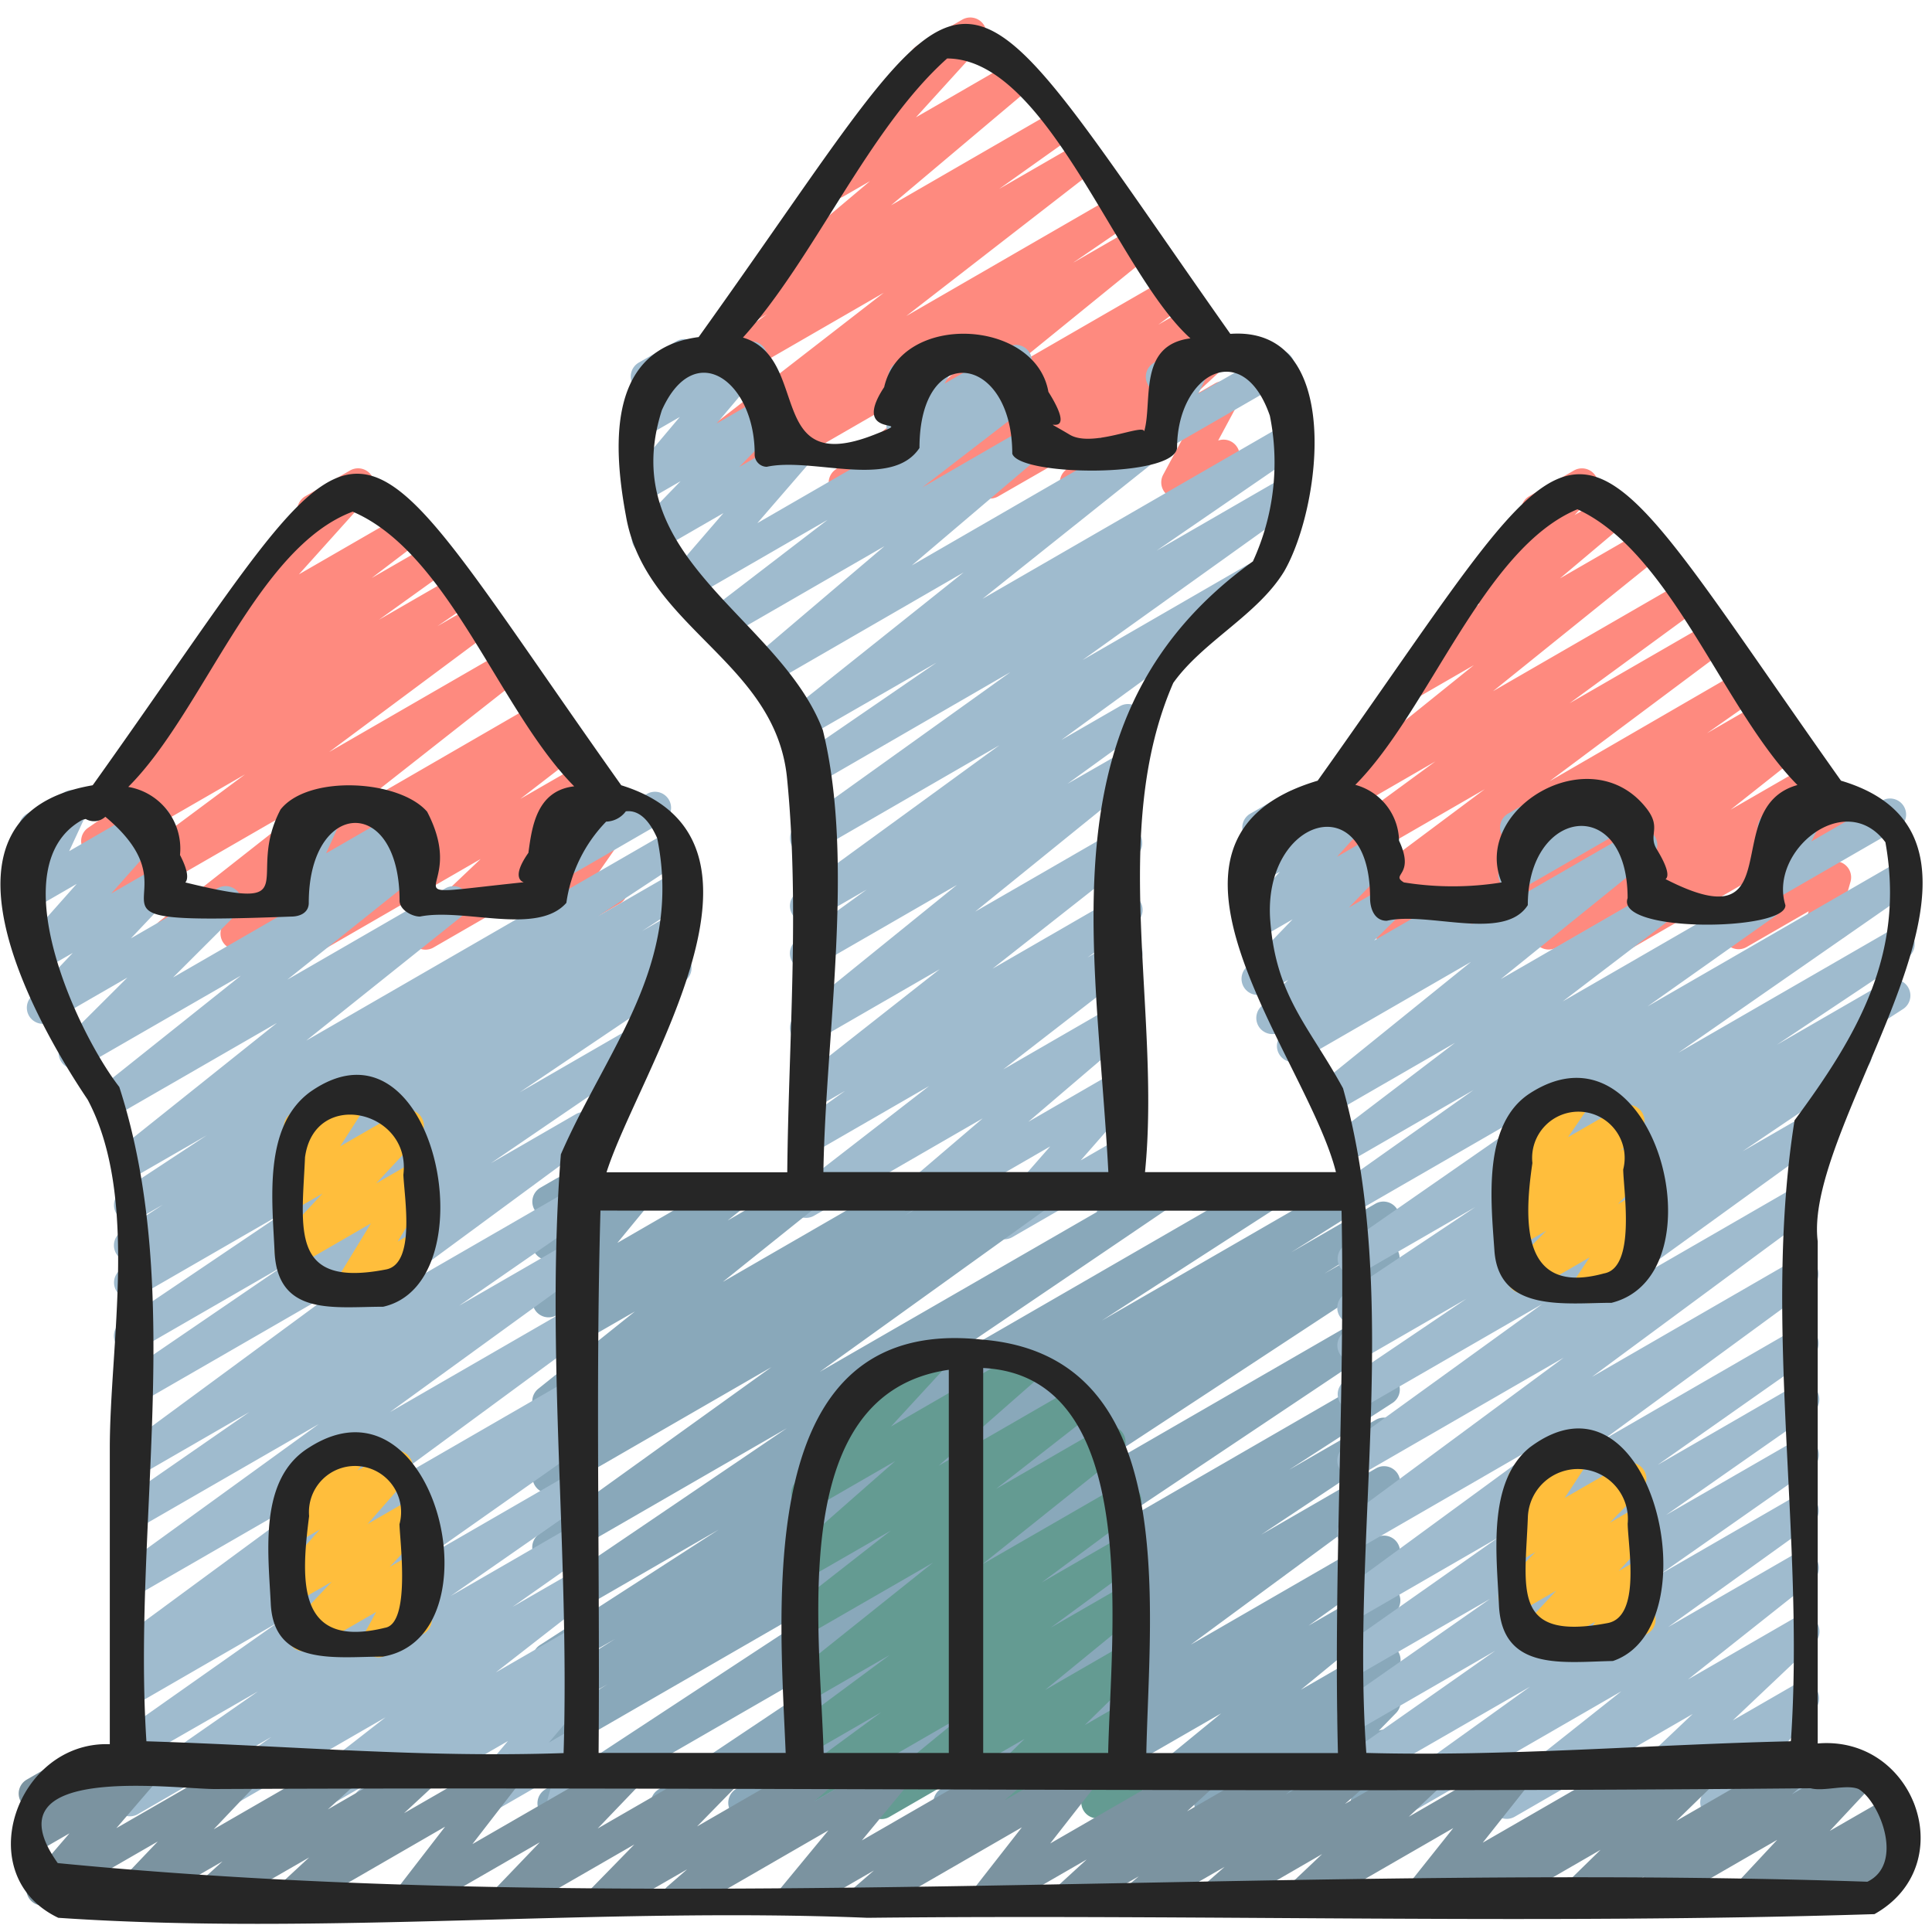
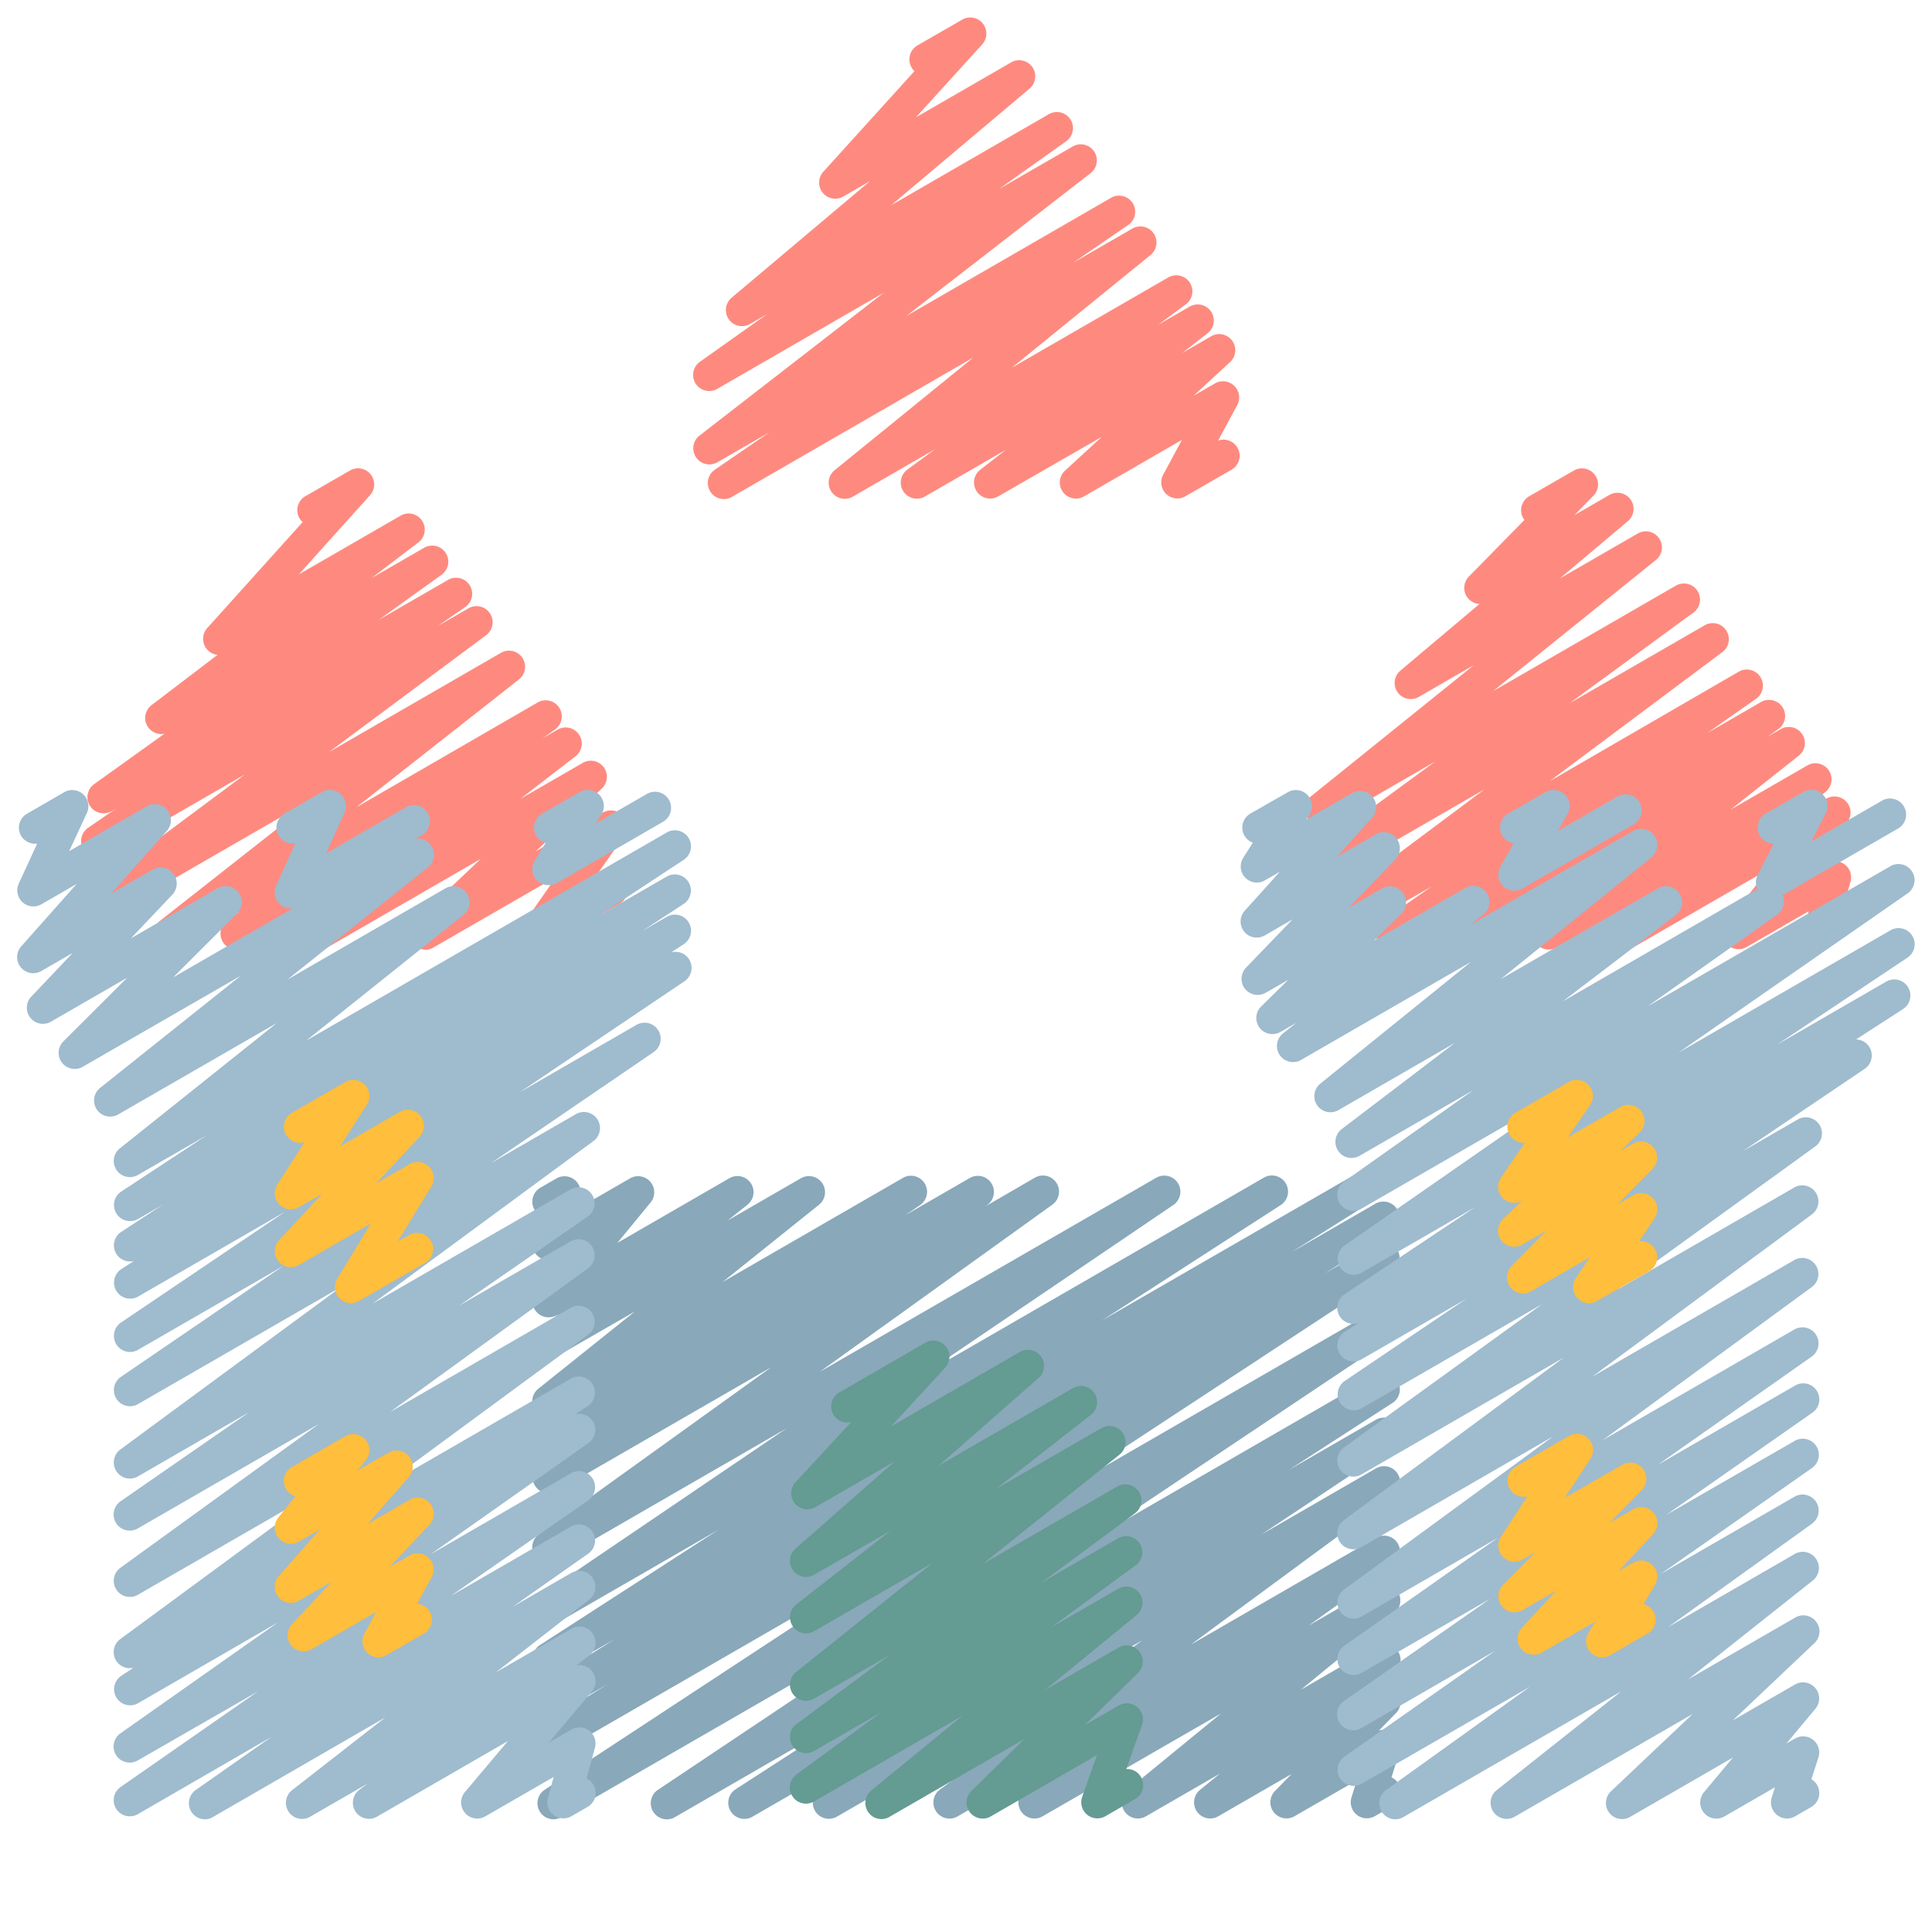
<svg xmlns="http://www.w3.org/2000/svg" version="1.1" width="512" height="512" x="0" y="0" viewBox="0 0 60 60" style="enable-background:new 0 0 512 512" xml:space="preserve" class="">
  <g>
    <path fill="#fe8a7f" d="M22.482 15.5a.5.5 0 0 1-.283-.912l1.691-1.16-1.612.929a.5.5 0 0 1-.556-.828l5.724-4.437-5.171 2.985a.5.5 0 0 1-.539-.841l2.088-1.481-.533.308a.5.5 0 0 1-.572-.815l4.3-3.623-.829.478a.5.5 0 0 1-.621-.769L28.4 2.209a.445.445 0 0 1-.091-.115.5.5 0 0 1 .182-.683l1.39-.8a.5.5 0 0 1 .621.769l-2.057 2.264L31.4 1.938a.5.5 0 0 1 .573.815l-4.3 3.623 4.9-2.83a.5.5 0 0 1 .539.841l-2.085 1.482 2.285-1.319a.5.5 0 0 1 .557.828l-5.724 4.437 6.342-3.662a.5.5 0 0 1 .534.847l-1.7 1.163 1.85-1.067a.5.5 0 0 1 .565.82l-4.307 3.5 4.853-2.8a.5.5 0 0 1 .547.835l-.858.633.974-.562a.5.5 0 0 1 .558.827l-.788.614.9-.521a.5.5 0 0 1 .589.8l-1.134 1.047.66-.381a.5.5 0 0 1 .6.074.5.5 0 0 1 .092.6l-.591 1.1a.5.5 0 0 1 .414.906l-1.431.825a.5.5 0 0 1-.69-.671l.582-1.081-3.044 1.757a.5.5 0 0 1-.589-.8l1.141-1.049L31 15.416a.5.5 0 0 1-.558-.827l.792-.617-2.511 1.449a.5.5 0 0 1-.547-.835l.859-.633-2.551 1.472a.5.5 0 0 1-.565-.821l4.307-3.5-7.493 4.326a.494.494 0 0 1-.251.07zM5.265 29.5a.5.5 0 0 1-.309-.892l5.058-3.978-6.736 3.884a.5.5 0 0 1-.549-.834l4.879-3.63-4.333 2.5a.5.5 0 0 1-.534-.845l.856-.589-.135.077a.5.5 0 0 1-.541-.839l2.186-1.567a.5.5 0 0 1-.4-.889l2.049-1.561a.5.5 0 0 1-.321-.831L9.4 16.213a.466.466 0 0 1-.1-.119.5.5 0 0 1 .182-.683l1.389-.8a.5.5 0 0 1 .622.767l-2.21 2.459 3.162-1.825a.5.5 0 0 1 .553.83l-1.456 1.109 1.634-.942a.5.5 0 0 1 .541.839l-1.95 1.4 2.142-1.236a.5.5 0 0 1 .534.845l-.857.589.966-.556a.5.5 0 0 1 .548.834l-4.88 3.631 5.343-3.084a.5.5 0 0 1 .559.825l-5.055 3.975 5.633-3.257a.5.5 0 0 1 .537.842l-.389.274.471-.272a.5.5 0 0 1 .556.828l-1.717 1.325 1.927-1.111a.5.5 0 0 1 .594.8l-2.045 1.943 2.091-1.208a.5.5 0 0 1 .66.719l-1.026 1.468.381-.22a.5.5 0 1 1 .5.866l-2.329 1.344a.5.5 0 0 1-.66-.719l1.025-1.467-3.8 2.192a.5.5 0 0 1-.594-.8l2.045-1.941-4.751 2.743a.5.5 0 0 1-.556-.828l1.713-1.321L7.6 29.425a.5.5 0 0 1-.538-.842l.389-.273-1.936 1.119a.491.491 0 0 1-.25.071zM43.229 29.5a.5.5 0 0 1-.287-.91l1.526-1.065-3.188 1.835a.5.5 0 0 1-.549-.833l5.379-4.018-4.833 2.791a.5.5 0 0 1-.546-.836l3.845-2.817-3.3 1.907a.5.5 0 0 1-.563-.823l5.058-4.074-1.708.986a.5.5 0 0 1-.573-.815l2.457-2.072a.5.5 0 0 1-.33-.85l1.725-1.758a.374.374 0 0 1-.035-.053.5.5 0 0 1 .182-.683l1.39-.8a.5.5 0 0 1 .606.784l-.587.6 1.083-.625a.5.5 0 0 1 .573.815l-2.109 1.777 2.414-1.393a.5.5 0 0 1 .564.823l-5.055 4.072 5.677-3.277a.5.5 0 0 1 .546.836l-3.846 2.816 4.2-2.424a.5.5 0 0 1 .549.833l-5.375 4.016L54 20.859a.5.5 0 0 1 .536.843l-1.523 1.068 1.679-.97a.5.5 0 0 1 .537.842l-.343.241.422-.243a.5.5 0 0 1 .56.824l-2.123 1.682 2.389-1.378a.5.5 0 0 1 .564.821l-.968.784.992-.572a.5.5 0 0 1 .641.744l-1.338 1.681.712-.412a.5.5 0 0 1 .732.57l-.243.853a.51.51 0 0 1 .206.2.5.5 0 0 1-.184.683l-.5.288a.5.5 0 0 1-.731-.57l.153-.538-1.928 1.112a.5.5 0 0 1-.641-.744l1.337-1.68-4.21 2.431a.5.5 0 0 1-.565-.821l.967-.783-2.786 1.608a.5.5 0 0 1-.561-.824l2.117-1.685-4.349 2.511a.5.5 0 0 1-.537-.842l.341-.24-1.88 1.086a.5.5 0 0 1-.246.071z" data-original="#a53e51" />
-     <path fill="#9fbbce" d="M36.03 13.987a.5.5 0 0 1-.448-.721l.527-1.067a.471.471 0 0 1-.458-.249.5.5 0 0 1 .183-.682l1.161-.67a.492.492 0 0 1 .592.068.5.5 0 0 1 .106.586l-.482.977 2.259-1.3a.5.5 0 0 1 .5.865l-3.69 2.126a.5.5 0 0 1-.25.067zM28.03 13.741a.5.5 0 0 1-.438-.741l.441-.8a.5.5 0 0 1-.2-.929L29 10.6a.5.5 0 0 1 .689.673l-.354.642 1.965-1.139a.5.5 0 0 1 .5.866l-3.52 2.032a.489.489 0 0 1-.25.067z" data-original="#9fbbce" class="" />
-     <path fill="#9fbbce" d="M27.469 38.493a.5.5 0 0 1-.324-.88l3.375-2.882-5.24 3.025a.5.5 0 0 1-.556-.828l4.13-3.2-3.574 2.063a.5.5 0 0 1-.54-.84l1.506-1.074-.966.557a.5.5 0 0 1-.559-.826l4.461-3.508-3.9 2.252a.5.5 0 0 1-.564-.822l5-4.048-4.438 2.56a.5.5 0 0 1-.543-.838l2.175-1.575-1.632.941a.5.5 0 0 1-.544-.837l6.3-4.588-5.756 3.324a.5.5 0 0 1-.541-.839l6.643-4.758L25.28 24.4a.5.5 0 0 1-.533-.845l4.338-2.977-3.863 2.222a.5.5 0 0 1-.562-.824l5.267-4.2-5.885 3.4a.5.5 0 0 1-.574-.814l4-3.4-4.84 2.794a.5.5 0 0 1-.555-.829l3.627-2.783-4.244 2.45a.5.5 0 0 1-.628-.76l1.639-1.9-2.1 1.213a.5.5 0 0 1-.609-.78l1.379-1.424-.851.491a.5.5 0 0 1-.633-.754l1.459-1.731-.826.477a.5.5 0 0 1-.676-.7l.342-.552a.5.5 0 0 1-.113-.914L21 10.6a.5.5 0 0 1 .676.7l-.173.278 1.578-.91a.5.5 0 0 1 .633.755l-1.458 1.73 1.478-.854a.5.5 0 0 1 .61.78L22.959 14.5l1.57-.906a.5.5 0 0 1 .628.76l-1.637 1.892 8.194-4.73a.5.5 0 0 1 .555.829l-3.625 2.792 3.1-1.791a.5.5 0 0 1 .574.813l-4 3.4 6.9-3.986a.5.5 0 0 1 .561.824l-5.266 4.2 9.2-5.312a.5.5 0 0 1 .533.845L35.92 17.1l3.8-2.194a.5.5 0 0 1 .541.839L33.617 20.5l5.1-2.946a.5.5 0 0 1 .544.837l-6.3 4.589 1.819-1.049a.5.5 0 0 1 .543.838l-2.171 1.572 1.57-.9a.5.5 0 0 1 .564.821l-5 4.049 4.442-2.564a.5.5 0 0 1 .559.825l-4.462 3.511 3.906-2.255a.5.5 0 0 1 .541.84l-1.5 1.068.96-.553a.5.5 0 0 1 .557.828l-4.132 3.2 3.579-2.066a.5.5 0 0 1 .575.812l-3.375 2.881 2.8-1.618a.5.5 0 0 1 .626.762l-1.8 2.055 1.181-.681a.505.505 0 0 1 .547.03.5.5 0 0 1 .19.513l-.3 1.321a.5.5 0 0 1 .066.9l-.5.29a.5.5 0 0 1-.737-.544l.244-1.069-2.812 1.623a.5.5 0 0 1-.626-.763l1.8-2.054-4.9 2.829a.489.489 0 0 1-.246.061z" data-original="#9fbbce" class="" />
    <path fill="#89a8ba" d="M17.191 56.5a.5.5 0 0 1-.274-.918L28.2 48.173l-10.916 6.3a.5.5 0 0 1-.515-.857l2.1-1.312-1.582.913a.5.5 0 0 1-.515-.857L19.1 50.9l-1.82 1.046a.5.5 0 0 1-.521-.852l5.559-3.589-5.038 2.908a.5.5 0 0 1-.674-.167.5.5 0 0 1 .144-.68l7.686-5.212-7.156 4.131a.5.5 0 0 1-.542-.839l7.221-5.19-6.679 3.856a.5.5 0 0 1-.526-.849l.382-.254a.505.505 0 0 1-.529-.223.5.5 0 0 1 .141-.679l.483-.33a.506.506 0 0 1-.614-.176.5.5 0 0 1 .1-.672l3-2.4-2.434 1.4a.5.5 0 0 1-.561-.824l.617-.492-.056.033a.5.5 0 0 1-.635-.75l1.033-1.256-.4.229a.5.5 0 0 1-.727-.581l.229-.735a.51.51 0 0 1-.184-.185.5.5 0 0 1 .182-.682l.5-.289a.5.5 0 0 1 .728.581l-.12.385 1.68-.969a.5.5 0 0 1 .636.75L19.172 38.6l3.479-2.009a.5.5 0 0 1 .562.824l-.617.49 2.283-1.317a.5.5 0 0 1 .562.822l-2.994 2.4 5.593-3.229a.5.5 0 0 1 .532.846l-.462.315 2.016-1.163a.5.5 0 0 1 .526.849l-.067.046 1.553-.9a.5.5 0 0 1 .542.839l-7.218 5.188 10.448-6.026a.5.5 0 0 1 .53.847l-7.686 5.212 10.5-6.063a.5.5 0 0 1 .521.853l-5.556 3.587 7.7-4.443a.5.5 0 0 1 .516.857l-2.339 1.469 2.629-1.518a.5.5 0 0 1 .515.856l-2.119 1.327 1.606-.927a.5.5 0 0 1 .524.85l-11.278 7.407 10.754-6.208a.5.5 0 0 1 .528.848l-9.639 6.447 9.113-5.262a.5.5 0 0 1 .522.852l-3.219 2.081 2.7-1.557a.5.5 0 0 1 .528.848l-4.093 2.722 3.567-2.06a.5.5 0 0 1 .547.835l-6.3 4.641 5.753-3.321a.5.5 0 0 1 .541.839l-2.637 1.892 2.1-1.212a.5.5 0 0 1 .567.82L40.4 52.476l2.345-1.353a.5.5 0 0 1 .567.82l-.623.507.058-.032a.5.5 0 0 1 .609.781l-.536.549a.5.5 0 0 1 .656.616l-.262.834a.5.5 0 0 1 .037.885l-.554.32a.5.5 0 0 1-.726-.582l.166-.531-1.937 1.116a.5.5 0 0 1-.608-.781l.517-.531-2.278 1.315a.5.5 0 0 1-.566-.82l.623-.509-2.306 1.331a.5.5 0 0 1-.566-.819l2.907-2.381-5.551 3.2a.5.5 0 0 1-.541-.839l2.637-1.891-4.736 2.733a.5.5 0 0 1-.546-.835l6.293-4.64-9.49 5.48a.5.5 0 0 1-.527-.849l4.094-2.722-6.192 3.574a.5.5 0 0 1-.521-.853l3.215-2.079-5.083 2.935a.5.5 0 0 1-.529-.849l9.646-6.45-12.651 7.3a.494.494 0 0 1-.25.074z" data-original="#89a8ba" class="" />
    <g fill="#9fbbce">
      <path d="M17.03 27.489a.5.5 0 0 1-.425-.763l.338-.546a.5.5 0 0 1-.109-.912L18 24.6a.5.5 0 0 1 .675.7l-.165.267 1.563-.9a.5.5 0 1 1 .5.865l-3.288 1.9a.489.489 0 0 1-.255.057zM9.03 28.211a.5.5 0 0 1-.455-.706l.594-1.312a.5.5 0 0 1-.335-.925l1.161-.67a.5.5 0 0 1 .705.638l-.572 1.264 2.456-1.417a.5.5 0 1 1 .5.865l-3.8 2.2a.509.509 0 0 1-.254.063z" fill="#9fbbce" data-original="#9fbbce" class="" />
      <path d="M6.365 56.5a.5.5 0 0 1-.287-.909l2.352-1.65-4.15 2.4a.5.5 0 0 1-.536-.843l4.267-2.97-3.731 2.143a.5.5 0 0 1-.538-.842l4.892-3.445L4.28 52.9a.5.5 0 0 1-.525-.849l.387-.256a.5.5 0 0 1-.408-.89l6.672-4.909-6.126 3.533a.5.5 0 0 1-.544-.837L9.9 44.226l-5.62 3.241a.5.5 0 0 1-.535-.844l4-2.771-3.463 2a.5.5 0 0 1-.547-.835l6.861-5.051-6.316 3.643a.5.5 0 0 1-.532-.845L8.8 39.315l-4.52 2.609a.5.5 0 0 1-.529-.847l5.114-3.452-4.585 2.646a.5.5 0 0 1-.521-.852l.4-.258a.5.5 0 0 1-.4-.9l1.3-.849-.78.45a.5.5 0 0 1-.524-.85l2.665-1.754-2.14 1.233a.5.5 0 0 1-.562-.823l4.883-3.9-4.93 2.842a.5.5 0 0 1-.563-.823L7.48 30.3l-4.917 2.834a.5.5 0 0 1-.6-.787l1.992-1.987-2.371 1.369a.5.5 0 0 1-.613-.777l1.288-1.358-.979.564a.5.5 0 0 1-.624-.764l1.726-1.944-1.1.636a.5.5 0 0 1-.7-.643l.572-1.243a.514.514 0 0 1-.5-.245.5.5 0 0 1 .184-.683L2 24.6a.5.5 0 0 1 .7.643l-.552 1.191 2.409-1.394a.5.5 0 0 1 .624.765l-1.726 1.943 1.286-.742a.5.5 0 0 1 .613.776l-1.289 1.36 2.7-1.56a.5.5 0 0 1 .6.787l-1.989 1.986 7.353-4.244a.5.5 0 0 1 .562.824l-4.368 3.489 4.909-2.835a.5.5 0 0 1 .563.823L9.51 32.317l11.21-6.471a.5.5 0 0 1 .524.85l-2.665 1.754 2.141-1.235a.5.5 0 0 1 .522.851l-1.3.849.78-.45a.5.5 0 0 1 .521.852l-.4.261a.5.5 0 0 1 .408.9l-5.111 3.444 3.627-2.094a.5.5 0 0 1 .532.846l-5.053 3.45 2.639-1.524a.5.5 0 0 1 .547.835l-6.863 5.052 6.153-3.551a.5.5 0 0 1 .535.843l-4 2.771 3.465-2a.5.5 0 0 1 .544.837l-6.156 4.467 5.618-3.243a.5.5 0 0 1 .545.835L11.6 46.354l6.127-3.538a.5.5 0 0 1 .526.85l-.385.255a.5.5 0 0 1 .4.9l-4.89 3.445 4.354-2.514a.5.5 0 0 1 .536.843L14 49.563l3.733-2.156a.5.5 0 0 1 .537.842L15.921 49.9l1.819-1.049a.5.5 0 0 1 .558.827l-2.9 2.26 2.346-1.355a.5.5 0 0 1 .553.831l-.405.308a.51.51 0 0 1 .488.168.5.5 0 0 1 0 .643l-1.335 1.585.7-.407a.5.5 0 0 1 .732.564l-.261.956a.5.5 0 0 1 .032.884l-.5.289a.5.5 0 0 1-.556-.038.5.5 0 0 1-.176-.527l.178-.654-2.122 1.224a.5.5 0 0 1-.633-.755l1.335-1.584-4.064 2.347a.5.5 0 0 1-.553-.831l.257-.194-1.784 1.029a.5.5 0 0 1-.558-.827l2.9-2.261-5.357 3.095a.491.491 0 0 1-.25.072zM55.03 27.907a.5.5 0 0 1-.445-.727l.5-.98a.5.5 0 0 1-.25-.932L56 24.6a.5.5 0 0 1 .7.66l-.445.87 2.173-1.254a.5.5 0 1 1 .5.865l-3.638 2.1a.5.5 0 0 1-.26.066zM47.03 27.661a.5.5 0 0 1-.434-.748l.41-.719a.5.5 0 0 1-.172-.926L48 24.6a.5.5 0 0 1 .6.078.5.5 0 0 1 .082.6l-.3.528 1.855-1.072a.5.5 0 0 1 .5.866l-3.457 1.994a.489.489 0 0 1-.25.067z" fill="#9fbbce" data-original="#9fbbce" class="" />
      <path d="M43.335 56.5a.5.5 0 0 1-.292-.906l4.472-3.211L42.28 55.4a.5.5 0 0 1-.537-.841l4.693-3.293-4.156 2.4a.5.5 0 0 1-.537-.843l4.528-3.166-3.991 2.3a.5.5 0 0 1-.537-.842l4.783-3.363-4.246 2.453a.5.5 0 0 1-.545-.836l6.5-4.761-5.957 3.44a.5.5 0 0 1-.547-.835l6.831-5.05-6.282 3.628a.5.5 0 0 1-.543-.838l6.157-4.453-5.614 3.24a.5.5 0 0 1-.529-.846l3.789-2.559-3.26 1.882a.5.5 0 0 1-.521-.853l.425-.275a.5.5 0 0 1-.431-.892l4.063-2.71-3.536 2.042a.5.5 0 0 1-.535-.842l7.133-4.958-6.6 3.809a.5.5 0 0 1-.539-.841l4.022-2.845-3.537 2.042a.5.5 0 0 1-.553-.831l3.516-2.677-3.62 2.09a.5.5 0 0 1-.564-.822l4.682-3.783-5.285 3.05a.5.5 0 0 1-.561-.823l.416-.332-.492.283a.5.5 0 0 1-.6-.789l.844-.829-.7.4a.5.5 0 0 1-.61-.78l1.446-1.5-.865.5a.5.5 0 0 1-.621-.768l1.092-1.211-.471.272a.5.5 0 0 1-.67-.7l.3-.474a.5.5 0 0 1-.082-.9L40 24.6a.5.5 0 0 1 .67.7l-.1.149 1.421-.82a.5.5 0 0 1 .621.767L41.52 26.61l1.206-.7a.5.5 0 0 1 .609.78l-1.443 1.494 1.027-.592a.5.5 0 0 1 .6.789l-.847.831 2.84-1.639a.5.5 0 0 1 .561.823l-.415.332 5.065-2.923a.5.5 0 0 1 .564.821l-4.682 3.783 4.888-2.821a.5.5 0 0 1 .553.83L48.531 31.1l6.115-3.531a.5.5 0 0 1 .54.841l-4.021 2.845 7.555-4.361a.5.5 0 0 1 .535.842l-7.133 4.958 6.6-3.809a.5.5 0 0 1 .527.848l-4.066 2.713 3.385-1.955a.5.5 0 0 1 .522.853l-1.447.936a.5.5 0 0 1 .266.914l-3.793 2.562 1.717-.991a.5.5 0 0 1 .543.838l-6.158 4.453 5.506-3.178a.5.5 0 0 1 .547.835L49.44 42.76l6.286-3.629a.5.5 0 0 1 .545.836l-6.5 4.76 5.959-3.441a.5.5 0 0 1 .537.842l-4.787 3.366 4.252-2.455a.5.5 0 0 1 .538.843l-4.528 3.167 3.992-2.3a.5.5 0 0 1 .538.842l-4.692 3.287 4.156-2.4a.5.5 0 0 1 .542.838l-4.473 3.214 3.934-2.271a.5.5 0 0 1 .561.824l-3.877 3.074 3.319-1.916a.5.5 0 0 1 .594.8l-2.523 2.388 1.932-1.115a.5.5 0 0 1 .634.753l-.9 1.078.268-.154a.5.5 0 0 1 .726.586l-.219.679a.491.491 0 0 1 .179.18.5.5 0 0 1-.184.683l-.5.289a.5.5 0 0 1-.726-.587l.1-.315-1.571.906a.5.5 0 0 1-.634-.753l.9-1.077-3.181 1.837a.5.5 0 0 1-.594-.8l2.524-2.389-5.531 3.193a.5.5 0 0 1-.56-.824l3.877-3.075-6.768 3.906a.491.491 0 0 1-.25.07z" fill="#9fbbce" data-original="#9fbbce" class="" />
    </g>
    <path fill="#649b92" d="M27.374 56.493a.5.5 0 0 1-.316-.887l2.842-2.328-4.62 2.668a.5.5 0 0 1-.669-.159.5.5 0 0 1 .123-.677l2.636-1.936-2.09 1.206a.5.5 0 0 1-.548-.834l2.9-2.149-2.352 1.357a.5.5 0 0 1-.562-.823l4.255-3.4-3.693 2.129a.5.5 0 0 1-.558-.826l2.943-2.3-2.385 1.373a.5.5 0 0 1-.58-.808l3.1-2.723-2.479 1.431a.5.5 0 0 1-.617-.772l1.728-1.87a.5.5 0 0 1-.552-.236.5.5 0 0 1 .182-.683l2.674-1.546a.5.5 0 0 1 .618.772L27.672 44.3l4-2.313a.5.5 0 0 1 .58.809l-3.1 2.722 4.165-2.405a.5.5 0 0 1 .559.827l-2.944 2.3 3.268-1.885a.5.5 0 0 1 .563.824l-4.254 3.4 4.191-2.416a.5.5 0 0 1 .548.834l-2.9 2.149 2.377-1.373a.5.5 0 0 1 .546.836l-2.638 1.939 2.1-1.211a.5.5 0 0 1 .567.819l-2.844 2.328 2.283-1.318a.5.5 0 0 1 .6.79l-1.651 1.619 1.057-.61a.5.5 0 0 1 .721.6l-.489 1.375a.49.49 0 0 1 .458.249.5.5 0 0 1-.183.683l-.924.533a.5.5 0 0 1-.72-.6l.46-1.3-3.3 1.906a.5.5 0 0 1-.6-.79l1.652-1.619-4.191 2.419a.491.491 0 0 1-.255.072z" data-original="#5f7d84" class="" />
    <path fill="#ffbe3c" d="M11.757 51.47a.5.5 0 0 1-.44-.74l.366-.669-2 1.154a.5.5 0 0 1-.616-.775l1.233-1.316-1.021.589a.5.5 0 0 1-.625-.763l1.279-1.45-.653.377a.5.5 0 0 1-.639-.746l.532-.659a.5.5 0 0 1-.108-.912l1.658-.956a.5.5 0 0 1 .639.746l-.258.319.963-.556a.5.5 0 0 1 .625.763l-1.278 1.455 1.306-.754a.5.5 0 0 1 .615.775l-1.235 1.31.616-.355a.5.5 0 0 1 .689.672l-.448.823a.5.5 0 0 1 .206.93l-1.16.67a.49.49 0 0 1-.246.068zM10.9 40.47a.5.5 0 0 1-.426-.761l1.045-1.715-2.239 1.294a.5.5 0 0 1-.615-.773l1.35-1.448-.735.424a.5.5 0 0 1-.671-.7l.848-1.32a.5.5 0 0 1-.392-.912l1.658-.956a.5.5 0 0 1 .612.088.5.5 0 0 1 .059.615l-.831 1.294 1.853-1.07a.5.5 0 0 1 .615.774l-1.35 1.448 1.039-.6a.5.5 0 0 1 .676.694l-1.046 1.712.37-.213a.5.5 0 0 1 .5.865l-2.067 1.19a.49.49 0 0 1-.253.07zM49.757 51.47a.5.5 0 0 1-.428-.759l.208-.345-1.659.958a.5.5 0 0 1-.616-.773l1.067-1.151-1.049.606a.5.5 0 0 1-.605-.784l1.006-1.019-.4.231a.5.5 0 0 1-.613-.089.5.5 0 0 1-.056-.618l.822-1.256a.508.508 0 0 1-.55-.237.5.5 0 0 1 .182-.682l1.658-.956a.5.5 0 0 1 .669.706l-.8 1.218 1.8-1.037a.5.5 0 0 1 .6.784l-1.002 1.023.729-.42a.5.5 0 0 1 .616.774l-1.067 1.145.451-.26a.5.5 0 0 1 .677.692l-.358.593a.507.507 0 0 1 .311.236.5.5 0 0 1-.183.682l-1.16.67a.49.49 0 0 1-.25.068zM49.354 40.47a.5.5 0 0 1-.416-.778l.429-.643-1.816 1.051a.5.5 0 0 1-.607-.784l1.078-1.094-.742.427a.5.5 0 0 1-.6-.793l.586-.563a.5.5 0 0 1-.652-.723l.746-1.082a.515.515 0 0 1-.481-.248.5.5 0 0 1 .182-.682l1.658-.956a.5.5 0 0 1 .662.715l-.686 1 1.618-.934a.5.5 0 0 1 .6.793l-.584.562.386-.222a.5.5 0 0 1 .606.783l-1.077 1.094.475-.274a.5.5 0 0 1 .666.71l-.481.721a.492.492 0 0 1 .493.246.5.5 0 0 1-.182.683L49.6 40.4a.49.49 0 0 1-.246.07z" data-original="#5699c8" class="" />
-     <path fill="#7b93a0" d="M35.313 59.47a.5.5 0 0 1-.322-.882l.373-.316-1.958 1.128a.5.5 0 0 1-.653-.136.5.5 0 0 1 .065-.665l.93-.851-2.863 1.652a.5.5 0 0 1-.644-.74l1.494-1.911-4.594 2.651a.5.5 0 0 1-.578-.81l.576-.5-2.267 1.31a.5.5 0 0 1-.636-.751l1.49-1.805L21.3 59.4a.5.5 0 0 1-.578-.809l.618-.538L19 59.4a.5.5 0 0 1-.607-.782l1.307-1.337-3.675 2.119a.5.5 0 0 1-.611-.778l1.349-1.407-3.787 2.185a.5.5 0 0 1-.646-.738l1.493-1.933L9.2 59.4a.5.5 0 0 1-.652-.135.5.5 0 0 1 .062-.664l.99-.916L6.621 59.4a.5.5 0 0 1-.586-.8l.875-.793L4.146 59.4a.5.5 0 0 1-.613-.777L4.9 57.189l-3.335 1.923a.5.5 0 0 1-.628-.758l1.22-1.418-.877.505a.5.5 0 0 1-.68-.694l.347-.564a.508.508 0 0 1-.3-.233.5.5 0 0 1 .183-.682l1.161-.67a.5.5 0 0 1 .676.694l-.183.3 1.72-.992a.5.5 0 0 1 .629.758l-1.219 1.417L7.388 54.6a.5.5 0 0 1 .612.775L6.637 56.81l3.833-2.21a.5.5 0 0 1 .586.8l-.876.794 2.766-1.6a.5.5 0 0 1 .59.8l-.988.916 2.972-1.71a.5.5 0 0 1 .645.738l-1.494 1.932L19.3 54.6a.5.5 0 0 1 .611.778l-1.349 1.407 3.789-2.185a.5.5 0 0 1 .607.782l-1.309 1.339 3.675-2.121a.5.5 0 0 1 .578.809l-.618.538 2.335-1.347a.5.5 0 0 1 .636.751l-1.489 1.805L31.2 54.6a.5.5 0 0 1 .577.81l-.576.5 2.265-1.31a.5.5 0 0 1 .643.74l-1.494 1.911 4.594-2.651a.5.5 0 0 1 .588.8l-.931.852 2.865-1.652a.5.5 0 0 1 .573.814l-.373.316 1.958-1.13a.5.5 0 0 1 .58.807l-.7.616 2.467-1.423a.5.5 0 0 1 .594.8l-1.079 1.021L46.9 54.6a.5.5 0 0 1 .642.743l-1.494 1.883L50.6 54.6a.5.5 0 0 1 .568.818l-.152.125 1.635-.943a.5.5 0 0 1 .6.79l-1.191 1.16 3.382-1.95a.5.5 0 0 1 .573.814l-.368.311L57.6 54.6a.5.5 0 0 1 .615.773l-1.39 1.488 1.9-1.094a.5.5 0 0 1 .606.783l-.341.346a.5.5 0 0 1 .235.932L56.489 59.4a.5.5 0 0 1-.606-.783l.141-.144-1.606.927a.5.5 0 0 1-.615-.773l1.39-1.49-3.922 2.263a.5.5 0 0 1-.572-.814l.366-.31-1.947 1.124a.5.5 0 0 1-.6-.79l1.189-1.162-3.382 1.952a.5.5 0 0 1-.568-.818l.152-.125-1.636.943a.5.5 0 0 1-.641-.743l1.5-1.884-4.557 2.627a.5.5 0 0 1-.594-.8l1.079-1.02-3.148 1.82a.5.5 0 0 1-.58-.807l.7-.617-2.469 1.424a.493.493 0 0 1-.25.07z" data-original="#7b93a0" />
-     <path fill="#262626" d="M3.41 44.975v9.193c-2.886-.106-4.368 4.065-1.6 5.391 8.182.558 16.84-.34 25.128 0 10.405-.112 20.926.215 31.275-.114 2.713-1.525 1.267-5.557-1.762-5.3V38.554c-.488-3.809 7.032-12.432.723-14.309-9.014-12.725-7.242-12.654-16.253 0-6.174 1.839-.311 8.607.568 12.157h-5.93c.5-4.98-1.133-10.58.878-15.194.921-1.291 2.615-2.106 3.442-3.461 1.16-2 1.87-7.631-1.67-7.379-9.194-13.035-7.372-12.664-16.512.1-2.725.359-2.711 3.129-2.256 5.563.607 3.471 4.635 4.5 5 8.123.4 4 .047 8.209.008 12.252h-5.613c1.006-3.155 5.939-10.319.457-12.019-9.174-12.93-7.238-12.87-16.414 0-5.356.913-1.879 7.207-.158 9.761 1.602 3.01.689 7.582.689 10.827zm54.312 10.586c.672.412 1.419 2.327.271 2.878-18.52-.629-38.119 1.186-56.2-.579-2.209-3.108 3.495-2.312 4.859-2.3 16.522-.075 33.088.134 49.579-.024.411.111 1.113-.136 1.491.025zM29.466 42.54v11.9h-3.887c-.125-4.009-1.139-11.175 3.887-11.9zm4.949 11.9h-3.881V42.485c4.952.251 3.966 8.155 3.881 11.954zm14.573-38.624c2.93 1.348 4.524 6.229 6.833 8.564-2.48.694-.152 4.943-4.095 2.922.1-.076.1-.316-.277-.933-.276-.457.172-.654-.33-1.283-1.739-2.193-5.432.056-4.483 2.318a9.549 9.549 0 0 1-3.037 0c-.437-.265.363-.2-.15-1.295a1.837 1.837 0 0 0-1.359-1.735c2.291-2.298 3.983-7.349 6.898-8.558zm-9.539 12.775c-.244-3.177 3.1-4.244 3.1-.7 0 .324.133.705.517.705 1.288-.3 3.652.656 4.381-.486 0-3.032 3.1-3.439 3.1-.219-.388 1.094 4.94 1.03 4.9.219-.524-1.676 1.856-3.628 3.106-1.953.622 3.465-.872 6-2.822 8.637-1 6.288.324 12.935-.114 19.283-4.377.1-8.8.479-13.185.362-.487-6.769 1.1-14.1-.723-20.64-1.049-1.925-2.078-2.835-2.26-5.208zM29.414 1.816c3.132.008 5.283 6.659 7.556 8.692-1.645.208-1.166 1.969-1.437 2.892-.006-.263-1.612.519-2.311.1-1.332-.792.431.413-.663-1.332-.4-2.27-4.57-2.484-5.1-.146-1.133 1.717 1.206.883-.308 1.478-3.4 1.337-1.959-2.386-4.078-3.017C25.309 8 26.957 4.012 29.414 1.816zm-3.859 20.862c-1.336-3.527-6.478-5.331-5-9.94 1.023-2.273 2.882-.884 2.882 1.351a.383.383 0 0 0 .374.408c1.421-.31 3.881.714 4.744-.585 0-3.348 2.882-2.918 2.882.177.22.7 5.009.759 5.118-.177 0-2.283 2.036-3.457 2.882-1a7.341 7.341 0 0 1-.527 4.522c-6.505 4.684-4.865 11.788-4.489 18.966h-8.85c.071-4.3.984-9.646-.016-13.722zM41.663 37.6c.113 5.716-.255 11.173-.112 16.843H35.6c.1-4.673 1.074-12.37-5.133-12.843-7.067-.746-6.267 8.037-6.067 12.839h-5.81c.047-5.6-.1-11.248.058-16.843zm-30.71-21.71c3 1.287 4.553 6.185 6.879 8.53-1.173.135-1.314 1.271-1.422 2.065-.487.692-.266.874-.145.914-4.67.488-1.612.471-3-2.191-.863-.994-3.685-1.161-4.552-.069-1.134 2.161.887 3.206-2.957 2.266.088-.1.1-.341-.166-.853a1.946 1.946 0 0 0-1.607-2.114c2.317-2.304 3.976-7.427 6.97-8.548zm-8.392 9.57c.036-.012.067-.016.1-.026a.516.516 0 0 0 .61-.069c3.217 2.685-1.924 3.392 5.771 3.1.27 0 .547-.116.547-.426 0-3.223 2.82-3.371 2.82-.068 0 .287.39.494.632.494 1.364-.277 3.643.6 4.548-.426a4.528 4.528 0 0 1 1.236-2.523.783.783 0 0 0 .61-.319c.344-.043.686.178.975.834.8 3.944-1.564 6.537-2.992 9.819-.481 6.139.277 12.438.085 18.594-4.426.15-8.307-.221-12.956-.367-.436-6.682 1.217-13.957-.842-20.32C2.363 32.025 0 26.868 2.561 25.46z" data-original="#262626" />
-     <path fill="#262626" d="M11.887 51.448c3.638-.613 1.66-9.013-2.279-6.5-1.58.964-1.278 3.245-1.2 4.841.086 1.98 2.024 1.659 3.479 1.659zM9.6 47.084a1.431 1.431 0 1 1 2.806.251c.012.524.353 3.088-.45 3.217-2.756.678-2.609-1.485-2.356-3.468zM11.9 40.582c3.346-.754 1.608-9.417-2.279-6.663-1.448 1.074-1.166 3.359-1.094 4.95.093 2.019 1.848 1.713 3.373 1.713zm-2.429-4.63c.282-2.173 3.307-1.48 3.056.532.032.717.38 2.743-.523 2.937-3.009.593-2.63-1.244-2.532-3.469zM47.5 44.957c-1.319 1.08-1.018 3.354-.95 4.874.085 2.09 2 1.782 3.54 1.753 3.122-1.054 1.225-9.507-2.59-6.627zm2.433 5.448c-3.006.57-2.568-1.05-2.484-3.29a1.554 1.554 0 1 1 3.1.206c.016.754.411 2.879-.615 3.084zM50.048 40.46c3.474-.868 1.354-9.034-2.544-6.5-1.467.96-1.2 3.337-1.094 4.87.129 1.95 2.229 1.63 3.638 1.63zm-2.458-4.341a1.437 1.437 0 1 1 2.82.2c.011.675.4 3.059-.6 3.229-2.574.707-2.486-1.619-2.22-3.429z" data-original="#262626" />
  </g>
</svg>